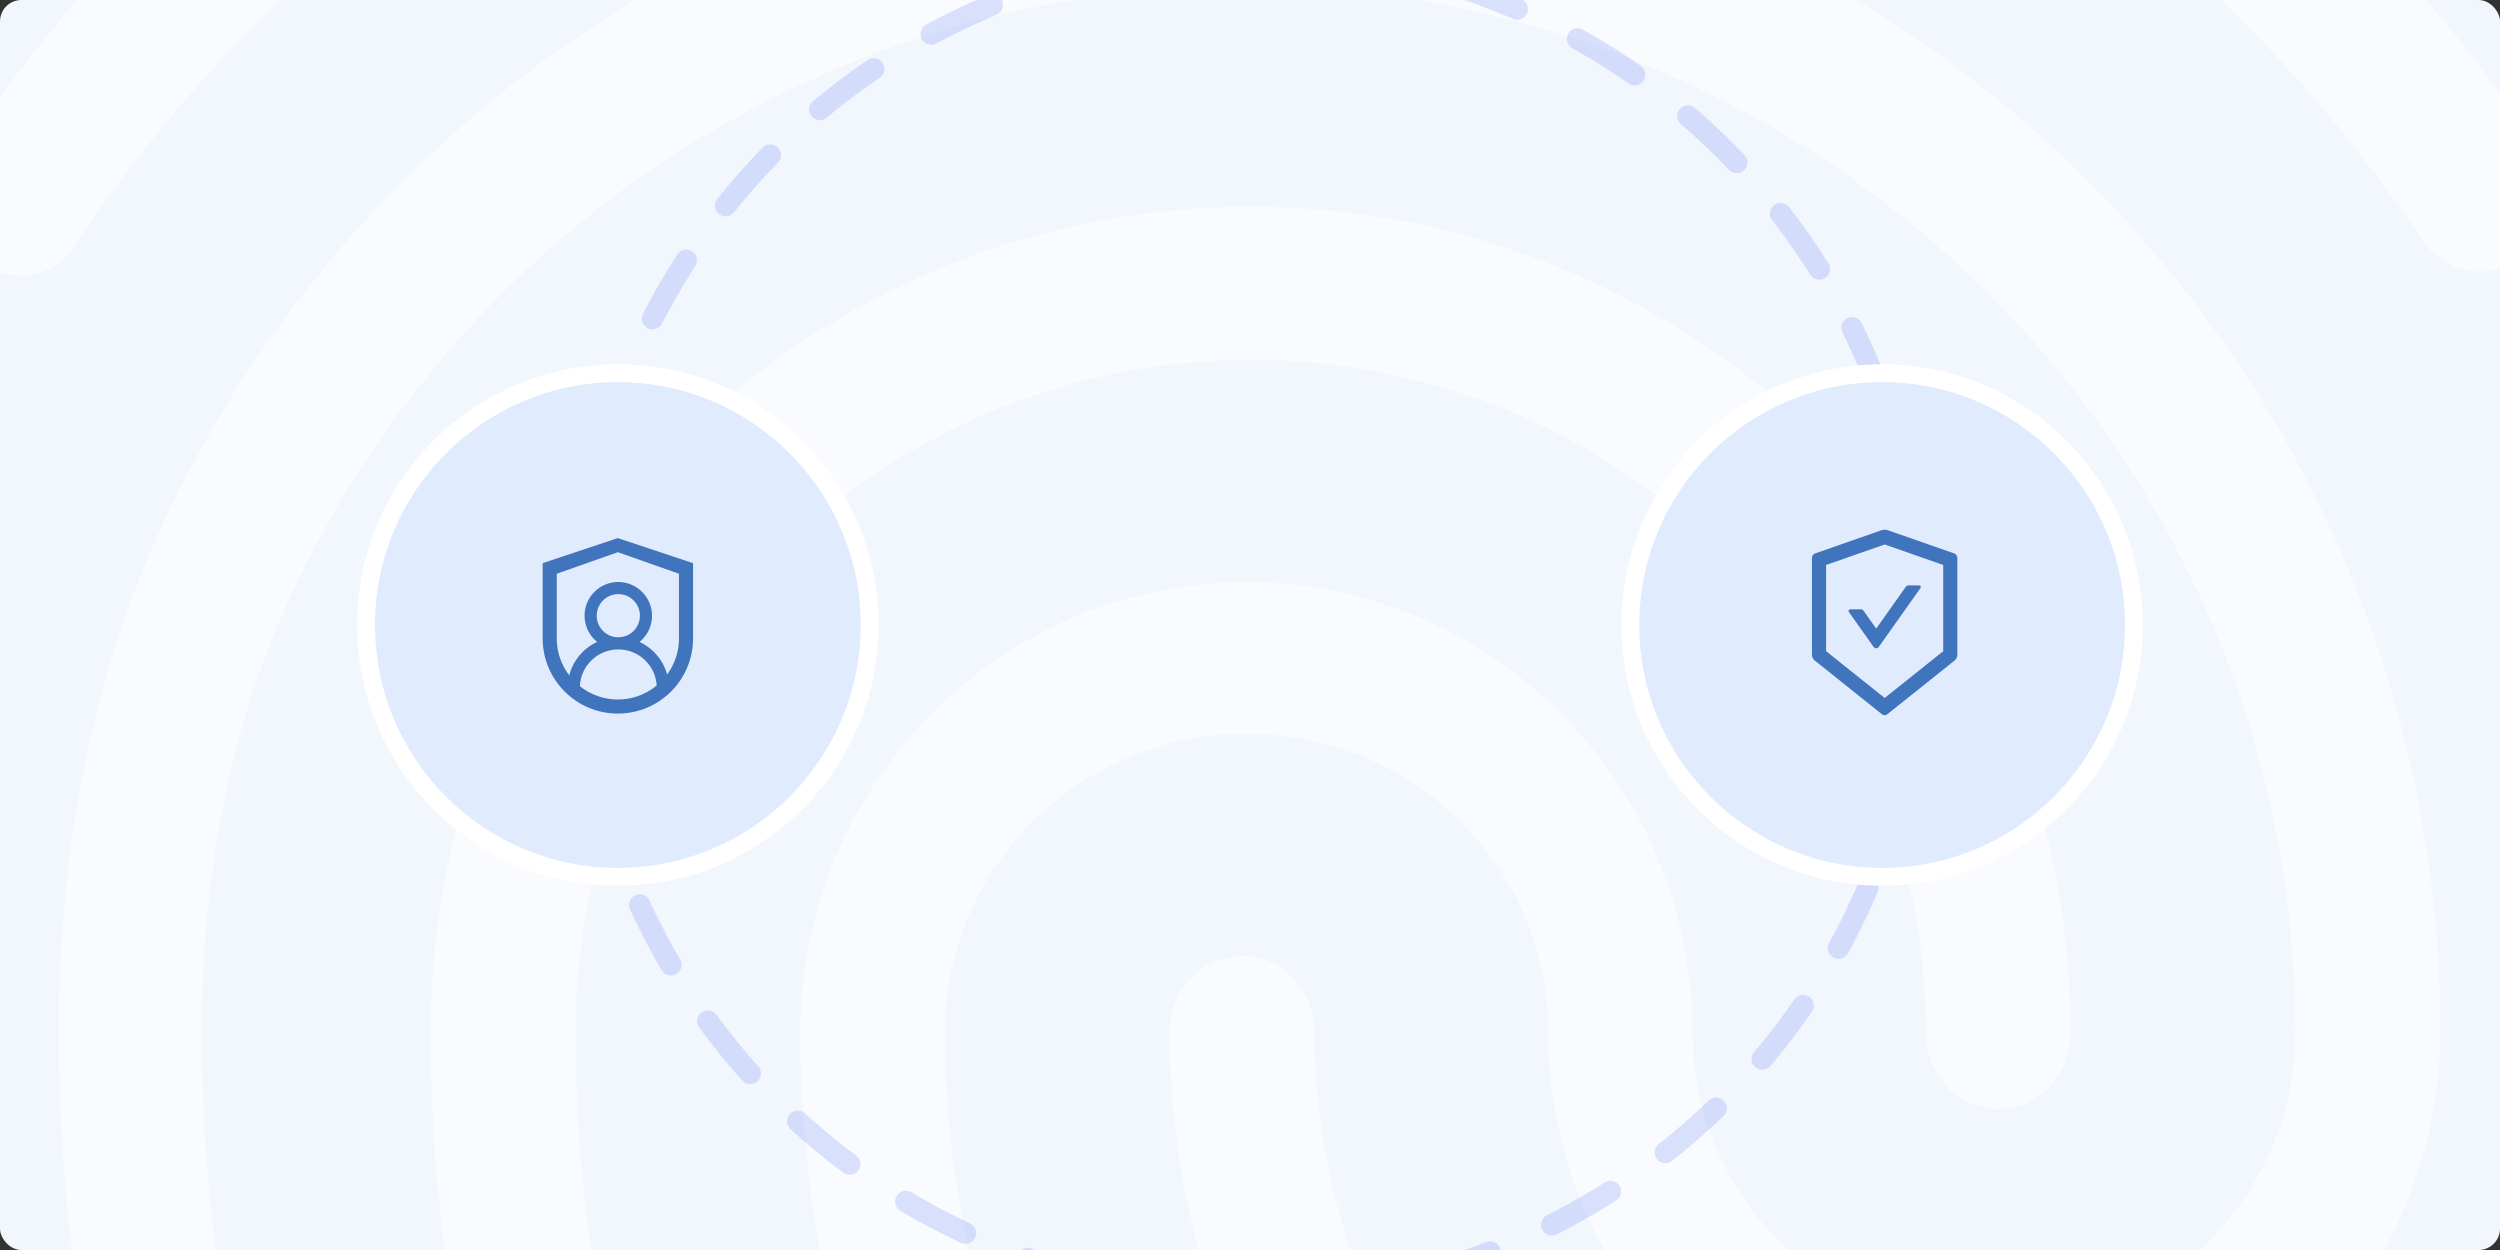
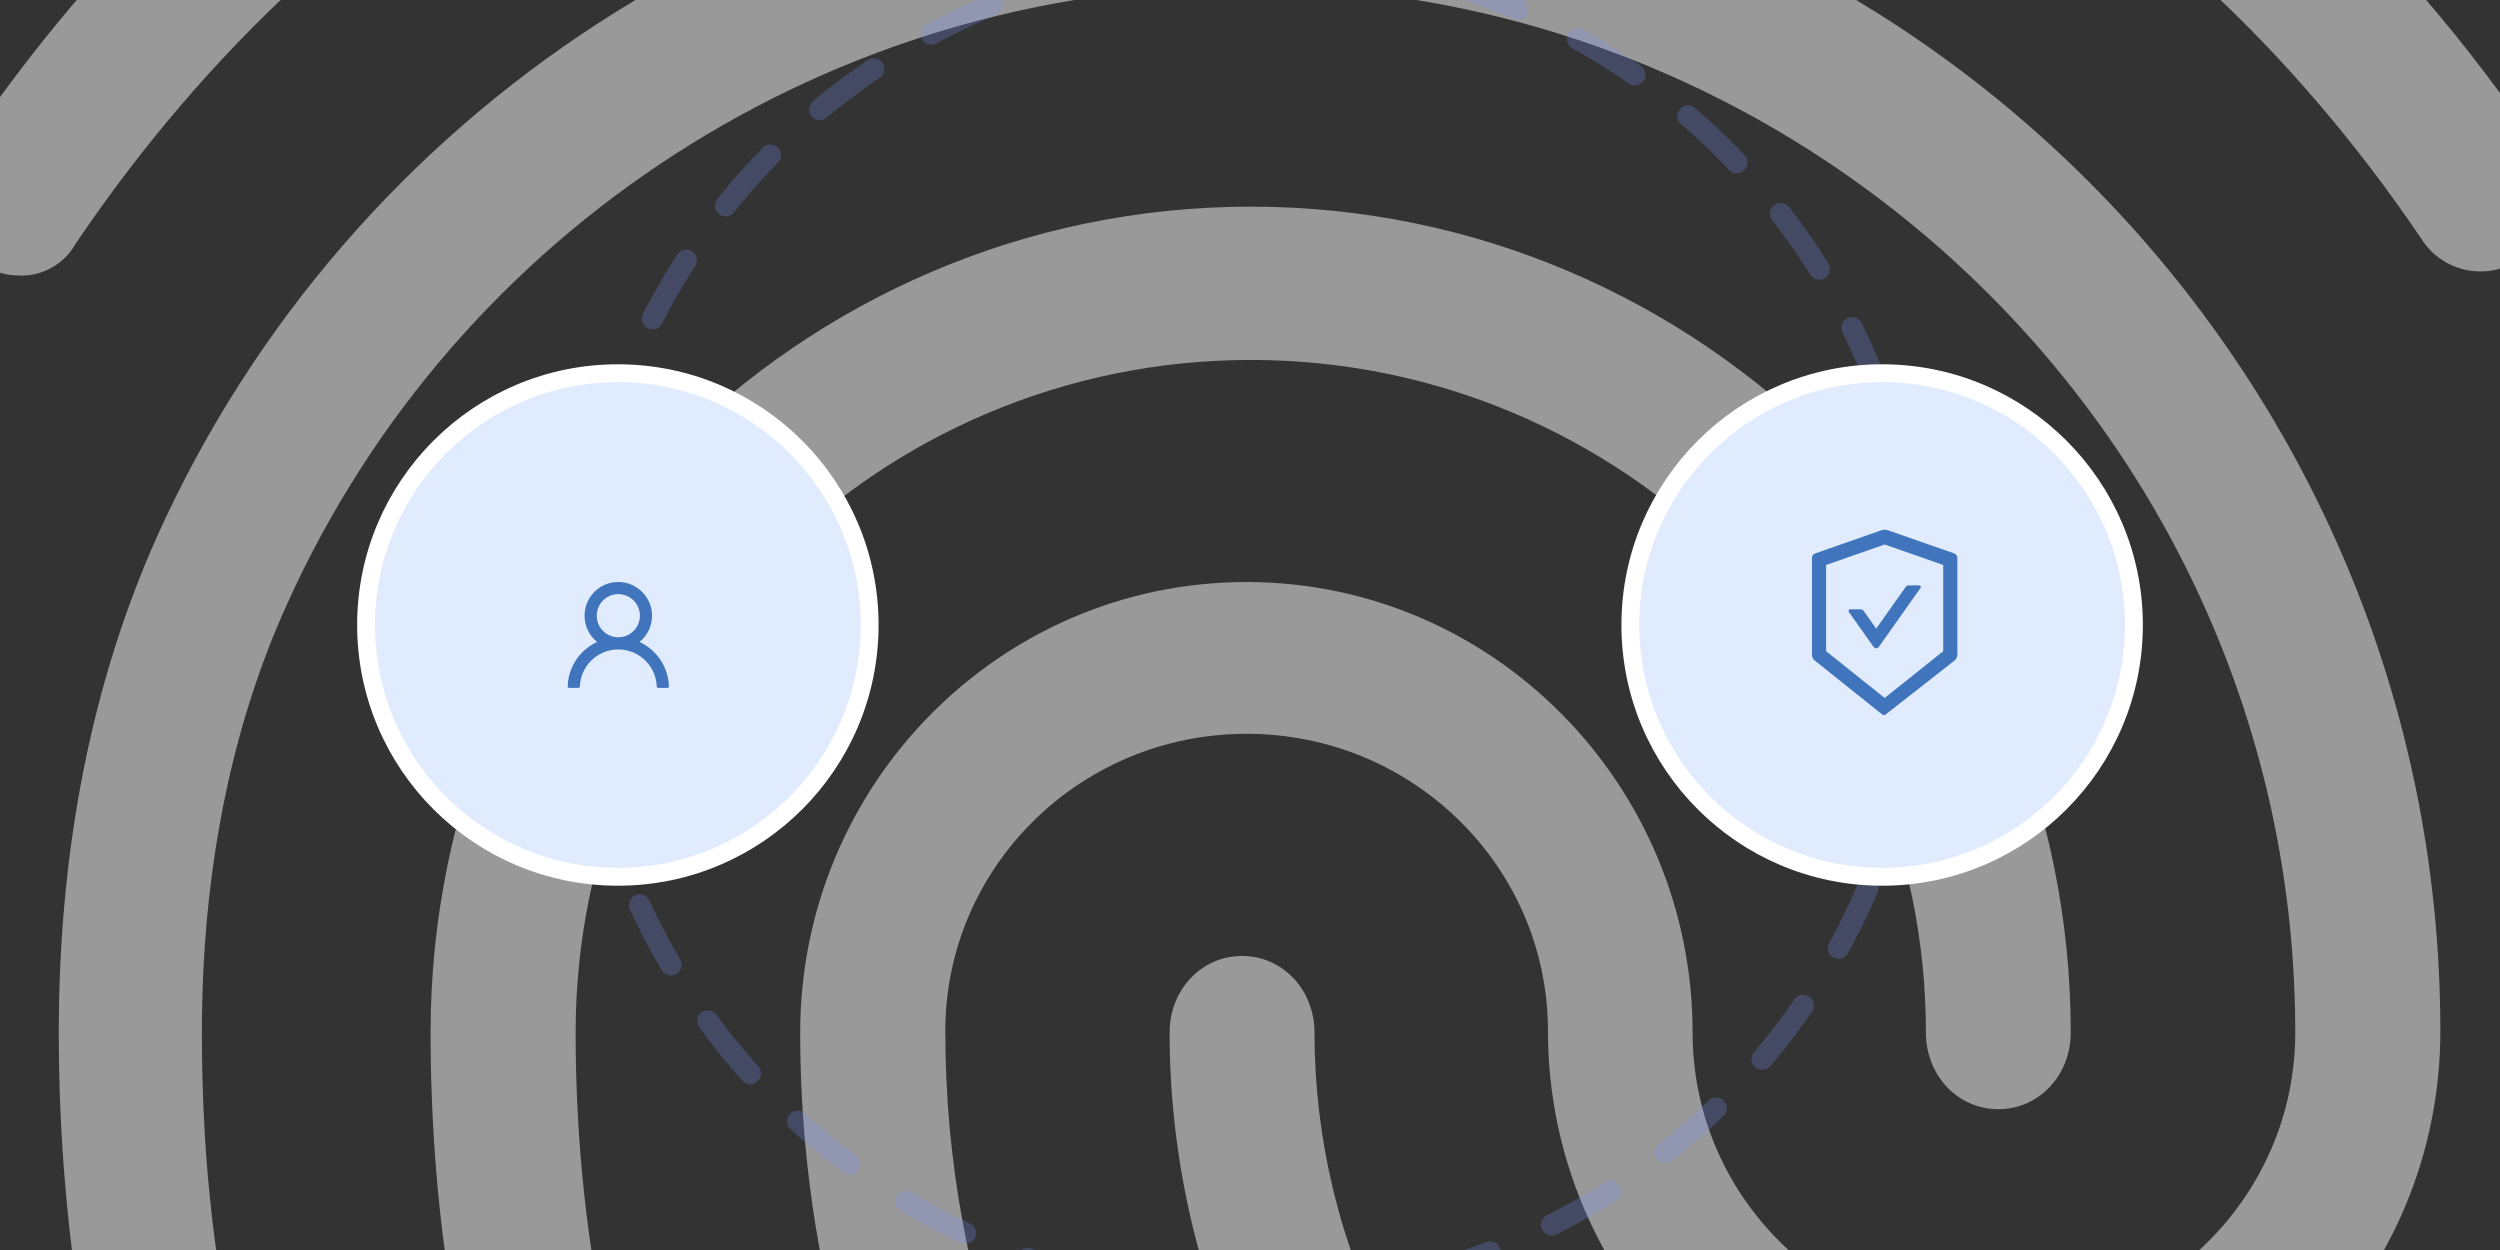
<svg xmlns="http://www.w3.org/2000/svg" width="700" height="350" viewBox="0 0 700 350" fill="none">
  <rect x="0" y="0" width="700" height="350" fill="#333333" stroke="none" />
  <g clip-path="url(#clip0_707_167)">
-     <rect width="700" height="350" rx="6" fill="#F2F6FD" />
    <path opacity="0.5" d="M585.924 -148.009C582.636 -148.011 579.41 -148.908 576.591 -150.603C498.711 -193.072 431.409 -211.089 350.651 -211.089C270.282 -211.089 194.074 -190.931 124.711 -150.603C114.976 -145.025 102.804 -148.891 97.126 -159.177C91.85 -169.477 95.506 -182.785 105.241 -188.35C179.813 -231.541 264.489 -254.193 350.651 -253.999C437.047 -253.999 512.503 -233.828 595.257 -188.791C600.117 -186.033 603.719 -181.497 605.307 -176.137C606.895 -170.777 606.346 -165.009 603.774 -160.046C600.079 -152.354 593.183 -148.009 585.924 -148.009ZM5.415 77.163C1.183 77.119 -2.93 75.759 -6.355 73.272C-15.688 66.397 -17.71 53.101 -11.216 43.23C28.968 -16.828 80.054 -64.018 140.888 -97.057C268.26 -166.558 431.331 -166.986 559.117 -97.485C619.951 -64.408 671.063 -17.645 711.222 41.985C717.703 51.428 715.694 65.152 706.361 72.013C704.199 73.659 701.717 74.836 699.075 75.468C696.434 76.101 693.689 76.175 691.017 75.687C688.344 75.199 685.803 74.159 683.555 72.633C681.307 71.107 679.401 69.129 677.959 66.825C641.456 12.838 595.218 -29.657 540.451 -59.258C424.033 -122.325 275.156 -122.325 159.153 -58.83C103.984 -28.801 57.733 14.135 21.23 68.161C19.675 70.971 17.377 73.298 14.587 74.886C11.797 76.474 8.623 77.262 5.415 77.163ZM258.94 594.985C256.234 595.009 253.556 594.441 251.093 593.321C248.63 592.2 246.442 590.555 244.681 588.499C209.396 551.18 190.328 527.157 163.158 475.245C135.211 422.529 120.563 358.164 120.563 289.13C120.563 161.685 223.642 57.862 350.21 57.862C476.778 57.862 579.806 161.685 579.806 289.13C579.806 301.142 570.874 310.572 559.519 310.572C548.164 310.572 539.258 301.116 539.258 289.13C539.258 185.358 454.482 100.784 350.236 100.784C245.99 100.784 161.175 185.281 161.175 289.13C161.175 350.9 174.138 407.962 198.896 454.296C224.822 503.588 242.71 524.653 273.951 558.068C277.67 562.268 279.724 567.685 279.724 573.297C279.724 578.908 277.67 584.325 273.951 588.525C269.984 592.56 264.595 594.879 258.94 594.985ZM549.784 515.625C501.511 515.625 458.915 502.745 424.046 477.437C394.181 455.961 369.85 427.685 353.061 394.942C336.271 362.2 327.505 325.931 327.487 289.13C327.487 277.119 336.418 267.675 347.773 267.675C359.129 267.675 368.06 277.119 368.06 289.13C368.053 319.021 375.192 348.48 388.88 375.049C402.568 401.617 422.408 424.523 446.744 441.856C475.547 462.455 509.224 472.314 549.784 472.314C563.94 472.064 578.049 470.628 591.965 468.02C602.918 465.88 613.47 473.598 615.492 485.609C616.544 491.106 615.392 496.796 612.284 501.449C609.177 506.103 604.364 509.345 598.887 510.476C582.717 513.733 566.277 515.457 549.784 515.625ZM468.249 604C466.461 603.926 464.69 603.634 462.973 603.131C398.483 584.257 356.29 558.95 312.074 513.044C255.284 453.375 224.057 374.042 224.057 289.104C224.057 219.603 280.03 162.97 348.992 162.97C417.953 162.97 473.926 219.603 473.926 289.13C473.926 335.036 511.648 372.355 558.301 372.355C604.953 372.355 642.675 335.036 642.675 289.13C642.675 127.389 510.844 -3.896 348.59 -3.896C233.338 -3.922 127.913 63.867 80.456 168.975C64.629 203.726 56.527 244.482 56.527 289.13C56.527 322.584 59.366 375.352 83.749 443.997C87.806 455.152 82.53 467.592 71.992 471.457C61.44 475.751 49.683 469.745 46.066 459.018C26.194 402.812 16.459 347.048 16.459 289.091C16.459 237.608 25.779 190.845 44.031 150.089C97.982 30.388 217.654 -47.259 348.655 -47.259C533.218 -47.259 683.3 103.327 683.3 288.702C683.3 358.19 627.327 414.824 558.365 414.824C489.404 414.824 433.431 358.19 433.431 288.702C433.431 242.796 395.696 205.464 349.057 205.464C302.417 205.464 264.682 242.796 264.682 288.702C264.682 362.056 291.45 430.701 340.54 482.185C379 522.487 415.918 544.798 473.149 561.531C484.102 564.528 490.195 576.539 487.408 587.695C485.282 597.566 476.765 604 468.249 604Z" fill="white" />
    <circle opacity="0.25" cx="350" cy="175" r="188" stroke="#7990F6" stroke-width="6" stroke-linecap="round" stroke-dasharray="18.88 18.88" />
    <circle cx="173" cy="175" r="70.5" fill="#E0EBFD" stroke="white" stroke-width="5" />
-     <path d="M173 150.667L151.942 157.686V178.744C151.942 190.375 161.369 199.801 173 199.801C184.631 199.801 194.058 190.375 194.058 178.744V157.686L173 150.667ZM190.109 178.744C190.109 188.192 182.449 195.853 173 195.853C163.551 195.853 155.891 188.192 155.891 178.744V160.647L173 154.615L190.109 160.647V178.744Z" fill="#4074BC" />
    <path d="M183.148 182.59C181.966 181.407 180.585 180.442 179.068 179.738C181.207 178.005 182.572 175.361 182.572 172.395C182.572 167.163 178.209 162.871 172.977 162.952C167.825 163.032 163.675 167.23 163.675 172.395C163.675 175.361 165.044 178.005 167.178 179.738C165.661 180.441 164.28 181.407 163.098 182.59C160.52 185.173 159.057 188.582 158.962 192.218C158.961 192.268 158.97 192.318 158.988 192.365C159.007 192.412 159.034 192.455 159.069 192.491C159.105 192.527 159.147 192.556 159.193 192.575C159.24 192.595 159.289 192.605 159.34 192.605H161.984C162.187 192.605 162.357 192.444 162.362 192.241C162.452 189.503 163.561 186.939 165.511 184.993C166.509 183.99 167.696 183.195 169.004 182.653C170.311 182.112 171.713 181.835 173.128 181.839C176.003 181.839 178.709 182.958 180.744 184.993C182.69 186.939 183.799 189.503 183.894 192.241C183.898 192.444 184.068 192.605 184.271 192.605H186.916C186.966 192.605 187.016 192.595 187.062 192.575C187.109 192.556 187.151 192.527 187.186 192.491C187.221 192.455 187.249 192.412 187.267 192.365C187.286 192.318 187.295 192.268 187.294 192.218C187.199 188.582 185.735 185.173 183.148 182.59ZM173.128 178.439C171.513 178.439 169.992 177.811 168.854 176.669C168.283 176.102 167.832 175.426 167.528 174.682C167.224 173.937 167.073 173.138 167.084 172.334C167.098 170.785 167.717 169.288 168.798 168.179C169.931 167.017 171.447 166.37 173.066 166.351C174.667 166.337 176.221 166.96 177.363 168.08C178.534 169.227 179.177 170.762 179.177 172.395C179.177 174.01 178.548 175.526 177.406 176.669C176.845 177.232 176.178 177.678 175.444 177.982C174.71 178.286 173.922 178.442 173.128 178.439Z" fill="#4074BC" />
    <circle cx="527" cy="175" r="70.5" fill="#E0EBFD" stroke="white" stroke-width="5" />
-     <path d="M547.237 154.983L528.538 148.446C528.312 148.367 528.01 148.327 527.707 148.327C527.404 148.327 527.102 148.367 526.876 148.446L508.177 154.983C507.72 155.141 507.346 155.683 507.346 156.18V183.413C507.346 183.909 507.659 184.564 508.039 184.875L527.008 200.038C527.201 200.19 527.448 200.269 527.701 200.269C527.954 200.269 528.208 200.19 528.395 200.038L547.364 184.875C547.743 184.57 548.057 183.915 548.057 183.413V156.18C548.068 155.683 547.694 155.147 547.237 154.983ZM544.106 182.329L527.707 195.437L511.308 182.329V158.189L527.707 152.454L544.106 158.189V182.329ZM521.775 170.982C521.61 170.75 521.345 170.609 521.059 170.609H518.022C517.664 170.609 517.455 171.027 517.664 171.326L524.62 181.149C524.702 181.264 524.81 181.358 524.934 181.423C525.058 181.488 525.196 181.522 525.335 181.522C525.474 181.522 525.612 181.488 525.736 181.423C525.861 181.358 525.968 181.264 526.05 181.149L537.75 164.625C537.959 164.326 537.75 163.908 537.392 163.908H534.355C534.074 163.908 533.804 164.049 533.639 164.281L525.335 176.012L521.775 170.982Z" fill="#4074BC" />
+     <path d="M547.237 154.983L528.538 148.446C528.312 148.367 528.01 148.327 527.707 148.327C527.404 148.327 527.102 148.367 526.876 148.446L508.177 154.983C507.72 155.141 507.346 155.683 507.346 156.18V183.413C507.346 183.909 507.659 184.564 508.039 184.875L527.008 200.038C527.201 200.19 527.448 200.269 527.701 200.269L547.364 184.875C547.743 184.57 548.057 183.915 548.057 183.413V156.18C548.068 155.683 547.694 155.147 547.237 154.983ZM544.106 182.329L527.707 195.437L511.308 182.329V158.189L527.707 152.454L544.106 158.189V182.329ZM521.775 170.982C521.61 170.75 521.345 170.609 521.059 170.609H518.022C517.664 170.609 517.455 171.027 517.664 171.326L524.62 181.149C524.702 181.264 524.81 181.358 524.934 181.423C525.058 181.488 525.196 181.522 525.335 181.522C525.474 181.522 525.612 181.488 525.736 181.423C525.861 181.358 525.968 181.264 526.05 181.149L537.75 164.625C537.959 164.326 537.75 163.908 537.392 163.908H534.355C534.074 163.908 533.804 164.049 533.639 164.281L525.335 176.012L521.775 170.982Z" fill="#4074BC" />
  </g>
  <defs>
    <clipPath id="clip0_707_167">
      <rect width="700" height="350" rx="6" fill="white" />
    </clipPath>
  </defs>
</svg>